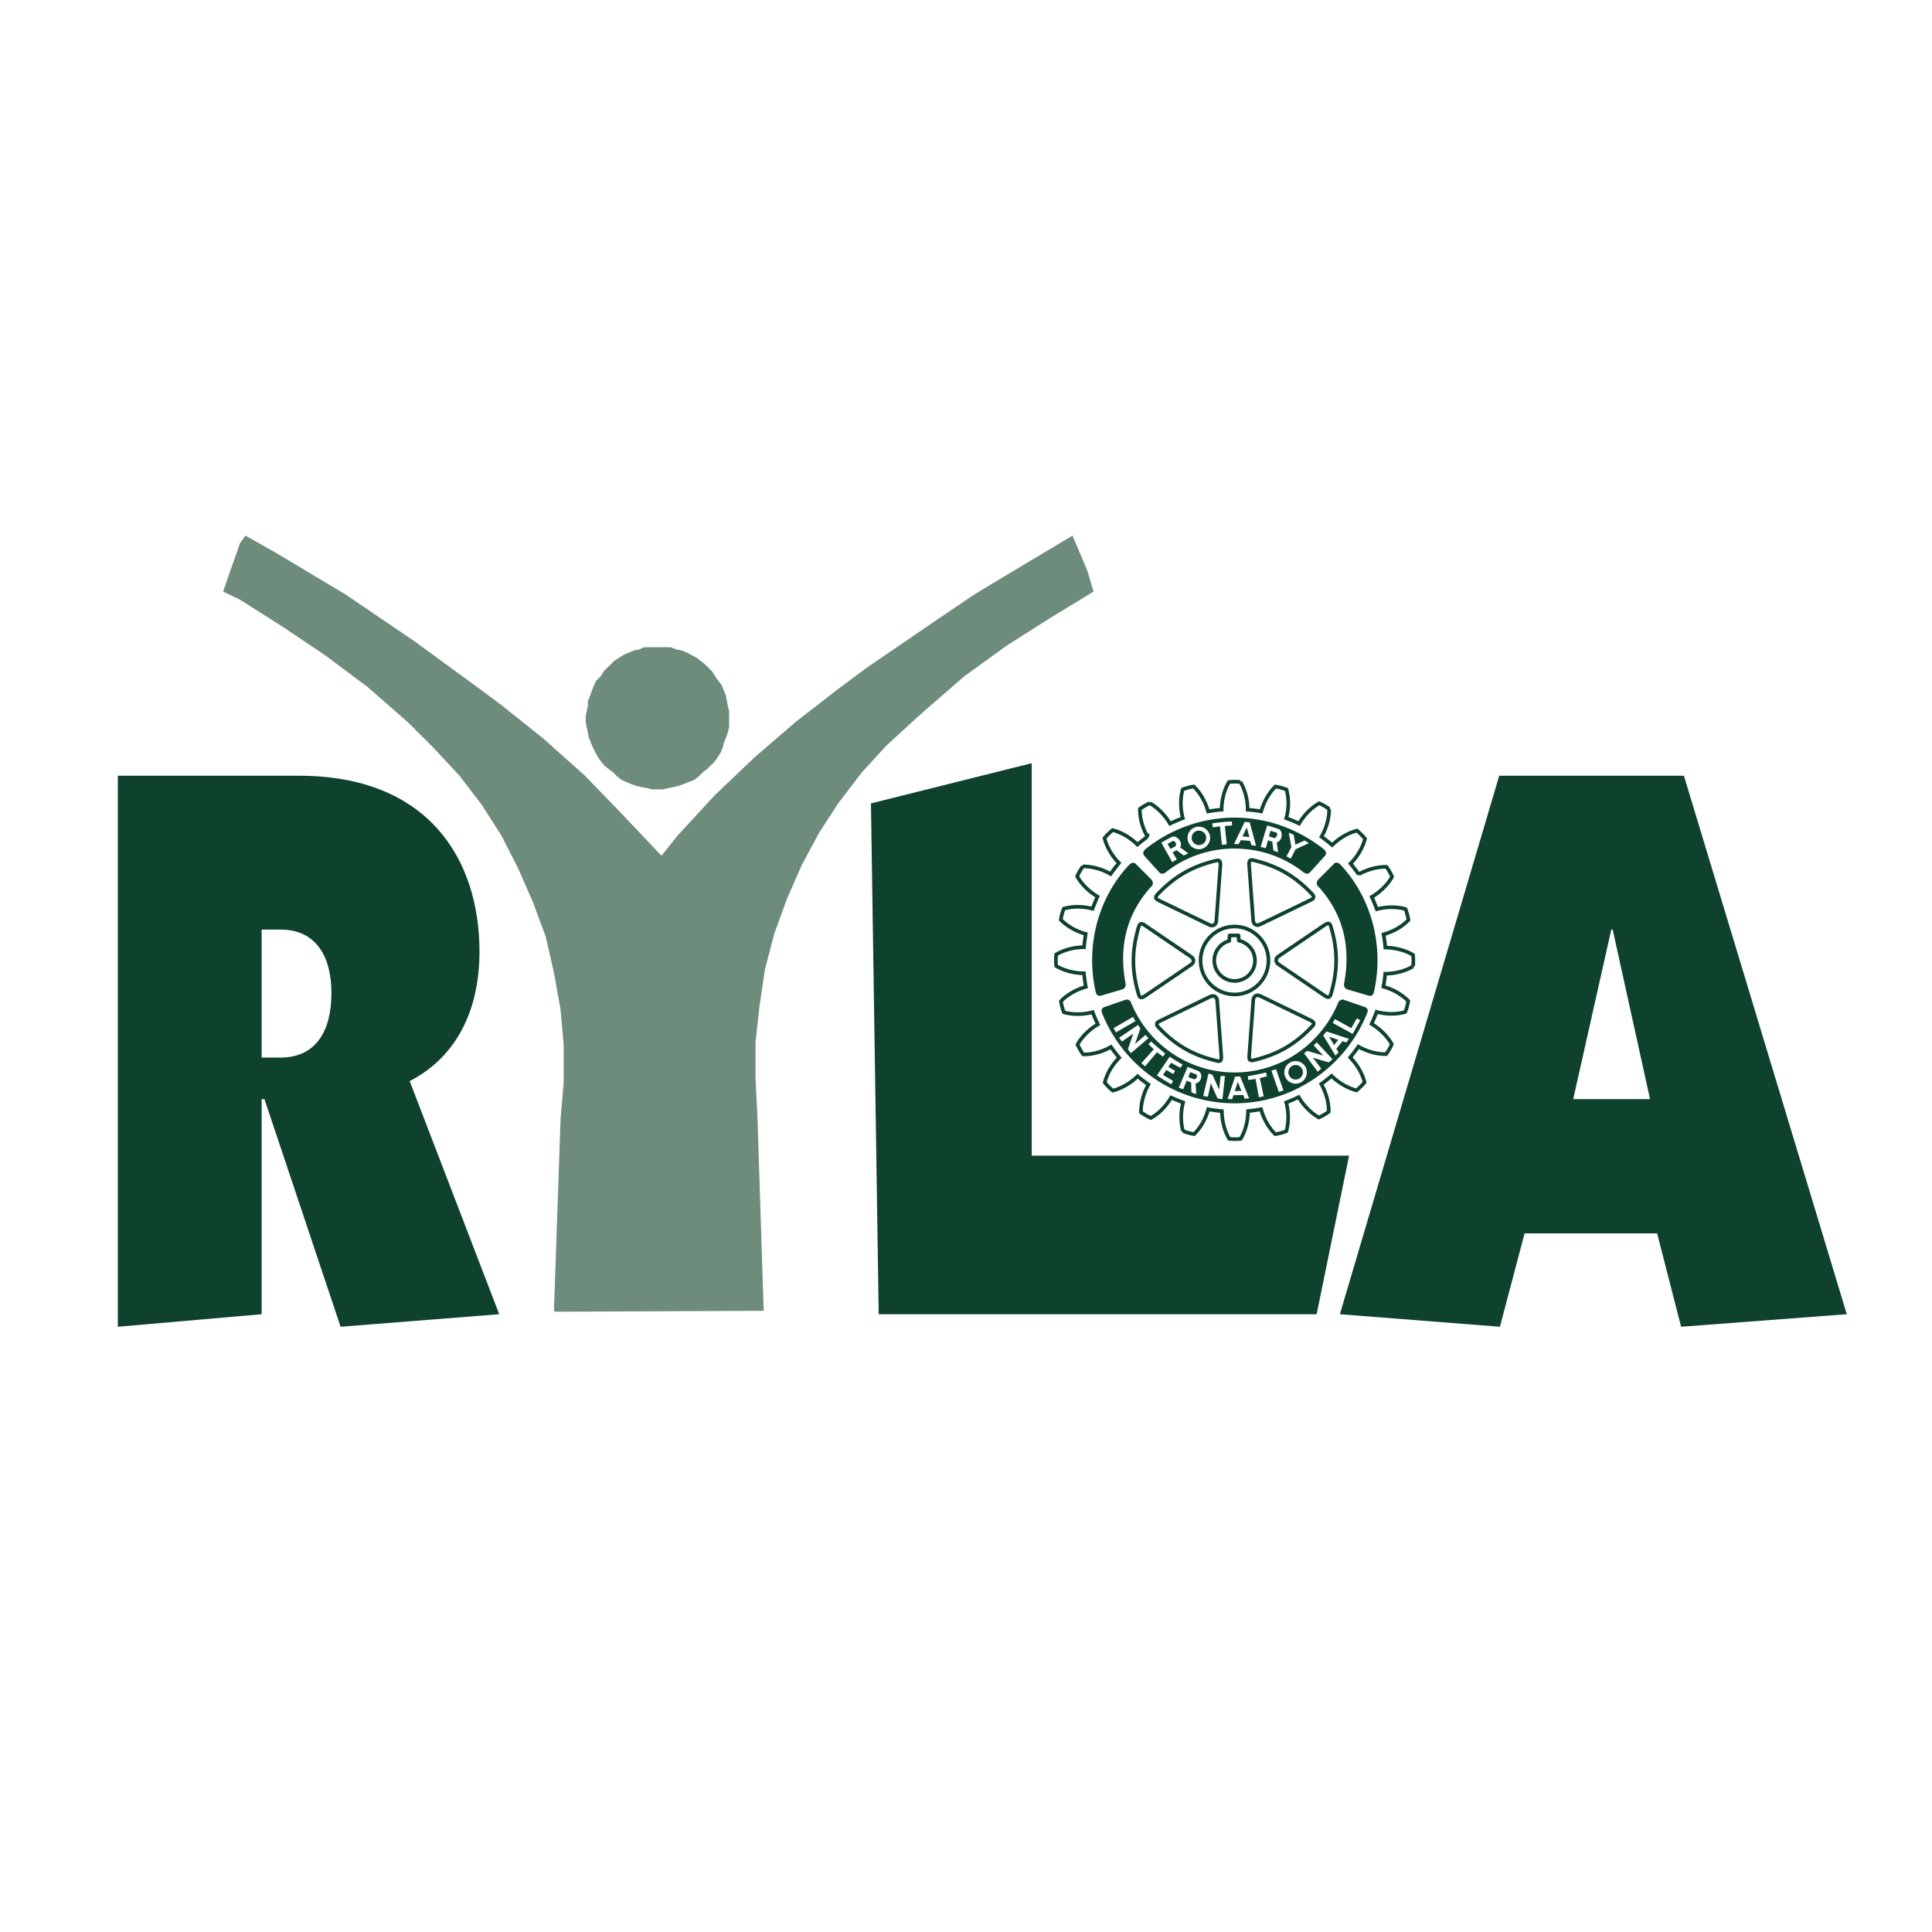
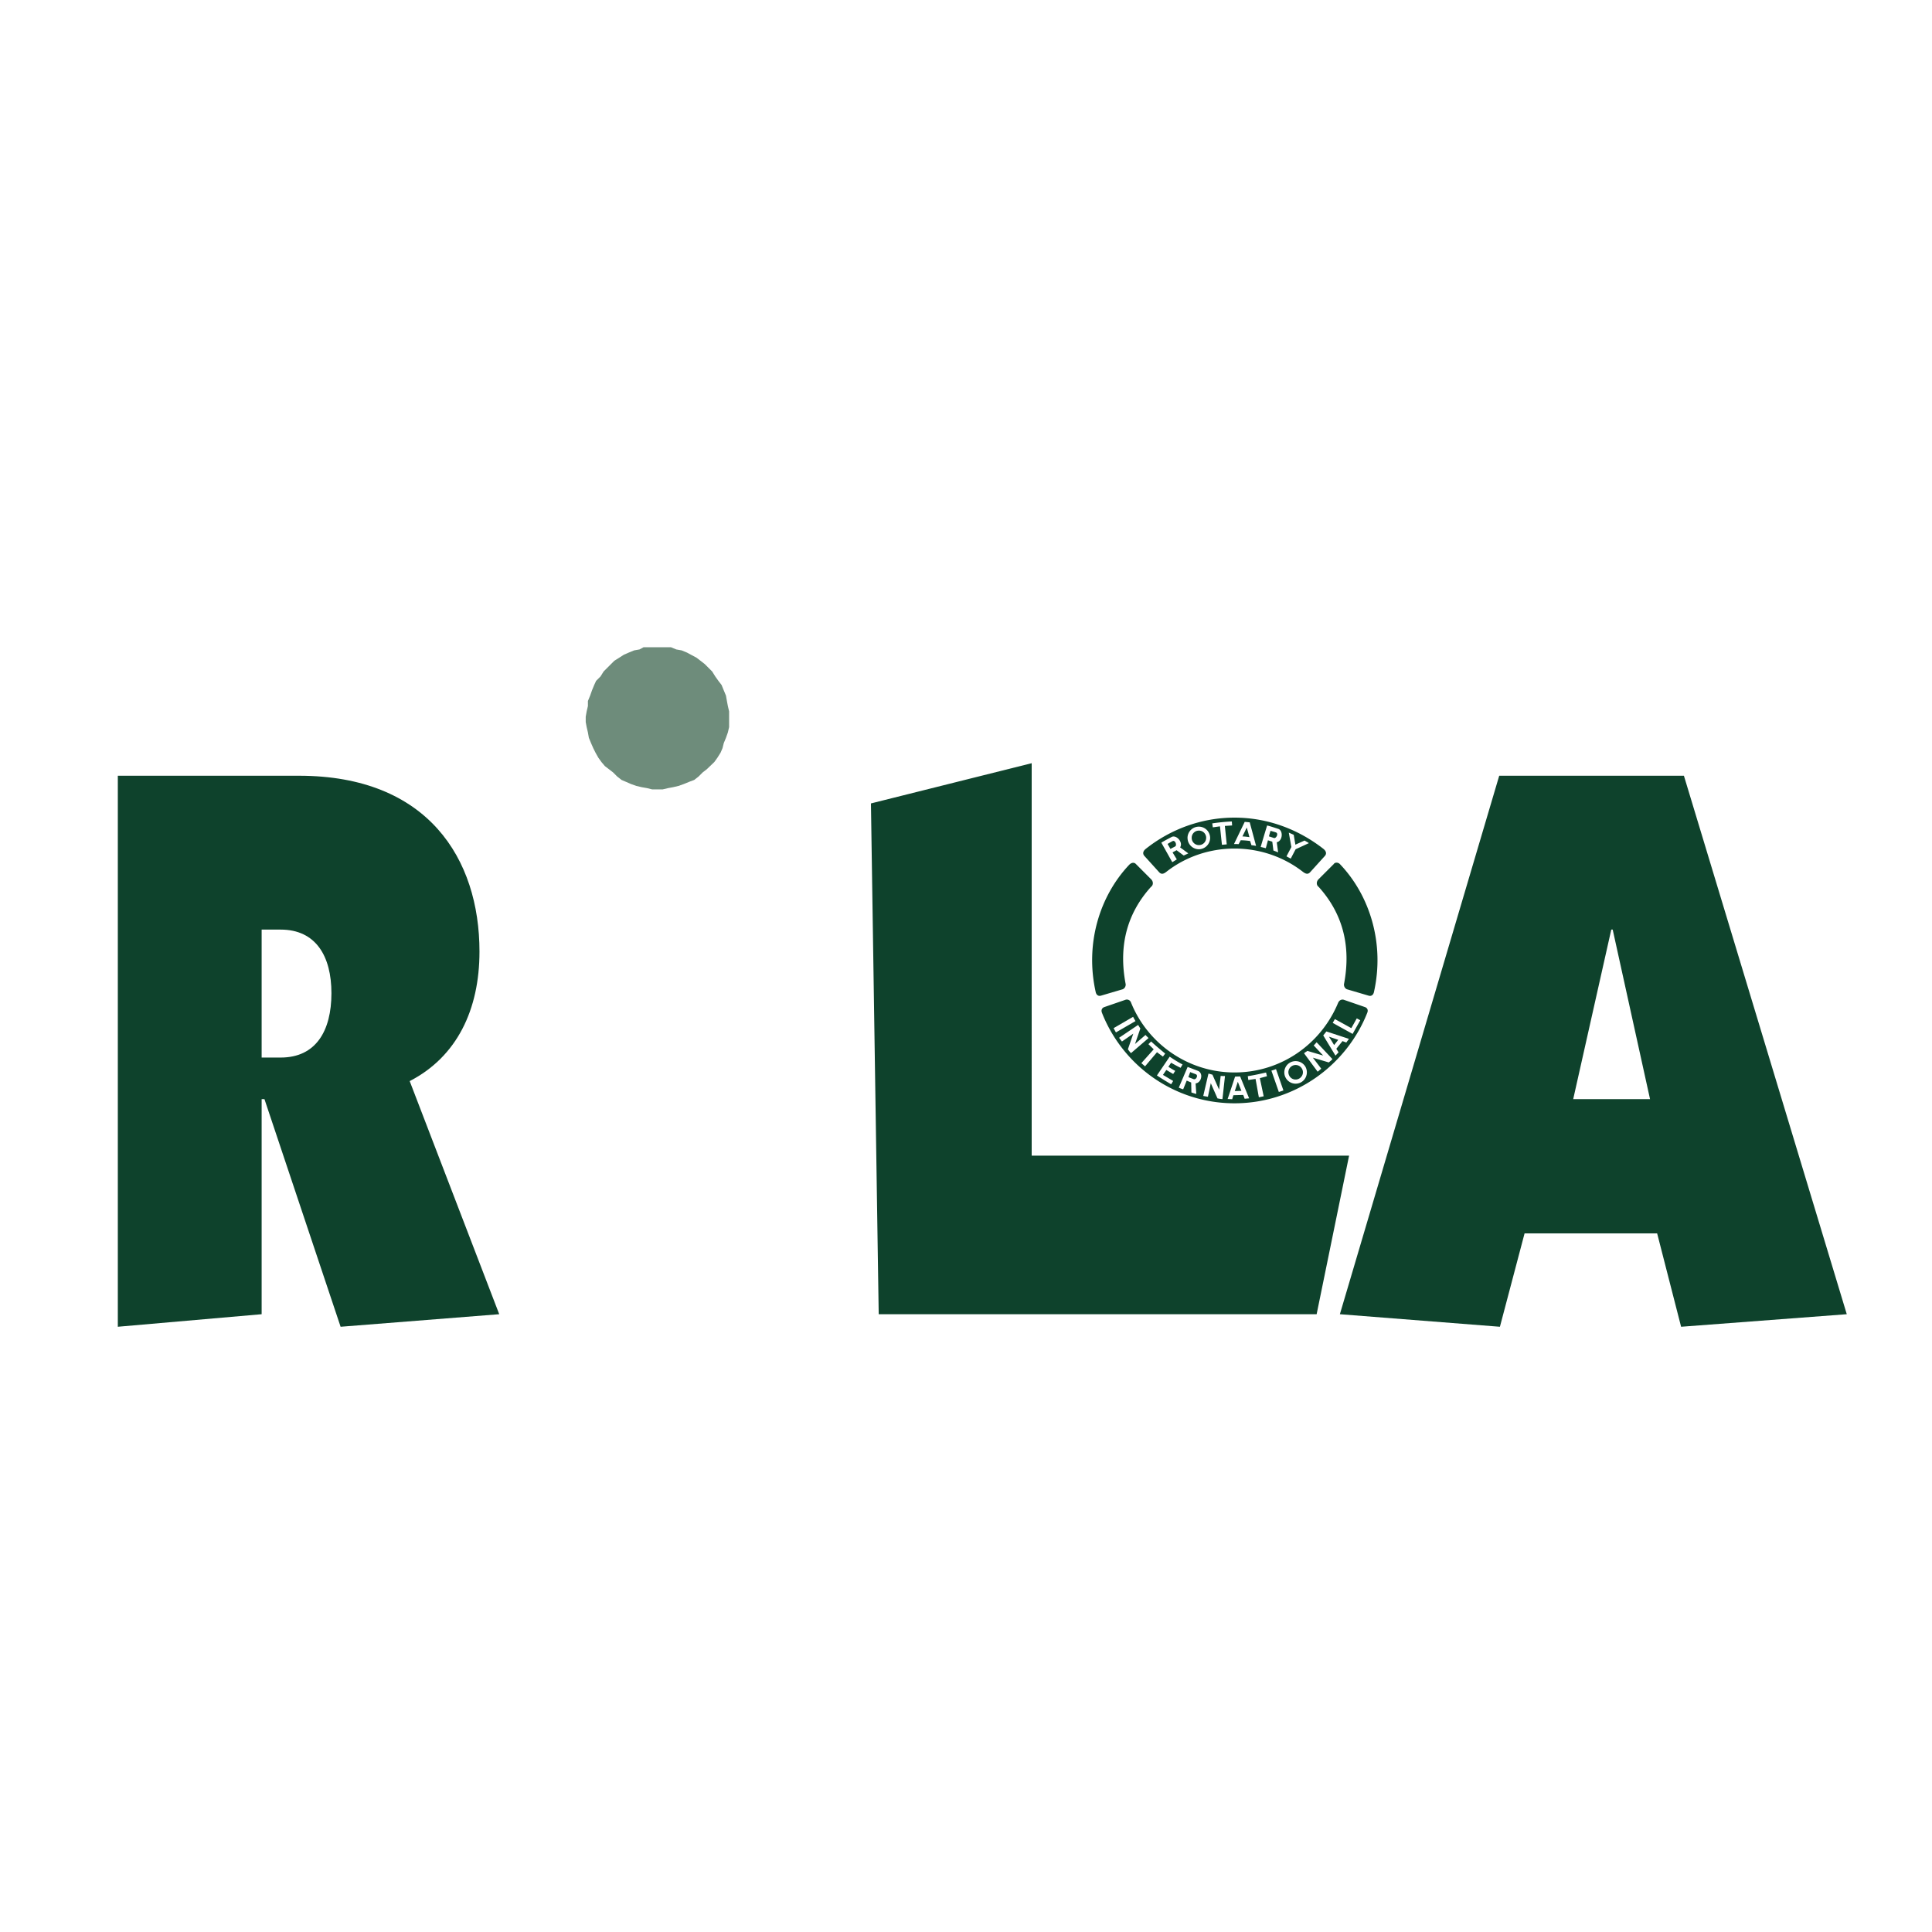
<svg xmlns="http://www.w3.org/2000/svg" width="2500" height="2500" viewBox="0 0 192.756 192.756">
  <path fill-rule="evenodd" clip-rule="evenodd" fill="#fff" d="M0 0h192.756v192.756H0V0z" />
  <path fill-rule="evenodd" clip-rule="evenodd" fill="#6e8c7b" d="M65.998 78.755h.126l.533-.125.502-.093.533-.126.533-.189.534-.219.502-.188.439-.345.408-.408.408-.314.753-.722.314-.439.313-.502.188-.439.125-.502.221-.534.188-.533.125-.533v-1.569l-.125-.533-.095-.502-.093-.533-.221-.533-.218-.534-.315-.408-.313-.439-.314-.502-.721-.722-.44-.345-.408-.313-.533-.283-.408-.22-.533-.219-.534-.094-.533-.22h-2.73l-.407.22-.534.094-.533.219-.502.22-.439.283-.502.313-1.067 1.067-.313.502-.44.439-.188.408-.22.534-.188.533-.22.533v.502l-.125.533-.094.533v.534l.094.502.125.533.094.533.22.534.22.502.219.439.282.502.314.439.346.408.408.314.407.314.408.408.439.345.44.188.502.219.533.189.533.126.534.093.502.125h.941z" />
-   <path fill-rule="evenodd" clip-rule="evenodd" fill="#6e8c7b" d="M55.268 130.777l.659-19.142.313-3.67v-3.672l-.313-3.576-.659-3.67-.815-3.577-1.287-3.482-1.475-3.357-1.662-3.263-2.008-3.138-2.196-2.855-2.541-2.729-2.605-2.604-3.984-3.482-4.236-3.169-4.204-2.824-4.298-2.73-1.694-.815.439-1.287 1.255-3.576.534-.722 2.948 1.663 7.028 4.204 6.84 4.643 6.62 4.832 2.102 1.569 4.203 3.357 4.11 3.67 3.765 3.891 3.891 4.109 1.6-2.007 3.671-3.985 3.984-3.796 4.11-3.545 4.204-3.263 2.824-2.102 6.745-4.612 4.079-2.761 2.76-1.663 7.029-4.204 1.475 3.483.626 2.102-4.423 2.698-4.299 2.73-4.204 3.043-3.89 3.388-1.161 1.036-2.729 2.509-2.416 2.636-2.322 3.043-1.977 3.043-1.693 3.169-1.475 3.357-1.255 3.451-.941 3.576-.534 3.608-.408 3.671v3.67l.189 3.672.627 19.455-20.8.094-.126-.094z" />
  <path d="M11.755 132.371l14.349-1.252v-21.457h.281l7.597 22.709 15.826-1.252-8.933-23.258c4.712-2.428 6.963-7.127 6.963-12.923 0-9.241-5.135-17.542-18.007-17.542H11.755v54.975zm14.349-39.625h1.899c3.517 0 5.064 2.663 5.064 6.344 0 3.758-1.547 6.422-5.064 6.422h-1.899V92.746zM131.361 131.119l3.237-15.818h-31.666V76.144l-16.038 4.014.775 50.961h43.692zM133.68 131.119l15.967 1.252 2.461-9.318h13.225l2.391 9.318 16.529-1.252-16.248-53.722h-18.428l-15.897 53.722zm30.945-21.457h-7.666l3.799-16.917h.141l3.726 16.917z" fill-rule="evenodd" clip-rule="evenodd" fill="#0e422c" />
  <path d="M115.918 83.615l-.129-.229c.33-.206.682-.382 1.023-.564.398-.217.975.311.934.793h-.494c.018-.206-.141-.5-.363-.37-.184.094-.289.158-.477.27l.059.1h-.553z" fill-rule="evenodd" clip-rule="evenodd" fill="#fff" />
-   <path d="M115.918 83.615l.965 1.716c.182-.106.281-.176.451-.276l-.422-.7.398-.217.711.529c.182-.082.301-.135.459-.212l-.816-.599a.628.628 0 0 0 .082-.241h-.494a.188.188 0 0 1-.082.147l-.471.247-.229-.394h-.552zM128.059 106.279c.006-.387.205-.758.564-.963a1.137 1.137 0 0 1 1.541.406c.098.176.146.369.146.557h-.395a.747.747 0 0 0-.1-.363.717.717 0 0 0-.988-.266.724.724 0 0 0-.363.629h-.405z" fill-rule="evenodd" clip-rule="evenodd" fill="#fff" />
  <path d="M128.158 106.75a1.214 1.214 0 0 1-.1-.471h.406a.775.775 0 0 0 .176.47h-.482v.001zM129.734 106.75a.705.705 0 0 0 .182-.471h.395c0 .166-.037.324-.102.471h-.475zM128.158 106.75c.018.035.037.064.053.1a1.13 1.13 0 0 0 1.535.418 1.13 1.13 0 0 0 .463-.518h-.475a.63.63 0 0 1-.184.152.714.714 0 0 1-.91-.152h-.482zM127.512 108.242l-.74-2.127c.176-.053.277-.082.459-.152l.74 2.127c-.147.058-.311.105-.459.152zM113.797 105.369l1.234-1.381c-.182-.176-.342-.34-.529-.512l.27-.27c.477.447.889.781 1.406 1.211l-.23.299c-.199-.152-.393-.287-.588-.441l-1.191 1.412-.372-.318zM125.52 108.771l-.328-1.828c-.254.037-.477.064-.723.107l-.053-.383c.646-.1 1.162-.217 1.822-.363l.094.369c-.242.064-.471.129-.711.188l.381 1.811-.482.099zM123.135 106.75l.011-.041.506-.018.024.059h-.541zM122.822 107.691l.313-.941h.541l.386.941h-.457l-.183-.464-.152.464h-.448z" fill-rule="evenodd" clip-rule="evenodd" fill="#fff" />
-   <path d="M122.822 107.691l-.416 1.25c.152.006.305.012.453.025l.123-.4.98-.029.141.381c.148-.018.295-.029.447-.041l-.488-1.186h-.457l.176.439-.664.023.152-.463h-.447v.001zM119.973 108.637l.518-2.221c.152.023.24.064.398.1l.664 1.498.16-1.375c.141.023.293.006.428.018l-.252 2.291c-.176.006-.346-.047-.494-.064l-.67-1.516-.287 1.352c-.159-.025-.313-.048-.465-.083zM131.385 106.221l-1.357-1.838c.117-.102.207-.137.336-.236l1.574.465-.945-1.012c.111-.094.199-.217.293-.311l1.574 1.674c-.105.137-.252.236-.363.336l-1.586-.477.834 1.1c-.12.099-.237.205-.36.299zM111.576 102.836l1.893-1.275c.1.125.129.213.229.348l-.535 1.551 1.053-.904c.088.117.205.211.299.311l-1.746 1.5c-.135-.113-.223-.266-.316-.377l.541-1.562-1.135.787c-.095-.131-.195-.248-.283-.379zM118.041 106.621l.375-.875 1.016.387c.219.082.324.277.342.488h-.424a.186.186 0 0 0-.117-.146l-.564-.213-.129.359h-.499zM118.539 106.621l-.047.129h-.506l.055-.129h.498zM119.332 106.75c.018-.041.023-.088.018-.129h.424c0 .041 0 .088-.006.129h-.436zM117.986 106.75l-.451 1.059c.146.076.293.123.434.17l.354-.869.445.188.023.992c.172.064.336.113.488.148l-.07-1.047c.322-.041.529-.34.559-.641h-.436c-.047.143-.182.271-.328.211l-.518-.199.006-.012h-.506zM115.348 106.598l1.275-1.875c.4.264.83.547 1.287.775l-.199.336c-.33-.16-.641-.336-.947-.506l-.27.404c.229.148.459.289.682.406l-.205.312-.682-.406-.336.494 1.018.605-.201.328c-.493-.285-.94-.557-1.422-.873z" fill-rule="evenodd" clip-rule="evenodd" fill="#fff" />
-   <path d="M140.98 96.416c.041-.33.041-.818 0-1.141-.834-.5-1.863-.729-2.768-.735-.035-.441-.1-.882-.176-1.323.869-.229 1.809-.723 2.486-1.422a5.445 5.445 0 0 0-.295-1.1c-.936-.265-1.986-.223-2.861.012a18.473 18.473 0 0 0-.506-1.218c.775-.452 1.557-1.169 2.033-2.017a5.51 5.51 0 0 0-.57-.988c-.975-.018-1.98.3-2.768.741a17.315 17.315 0 0 0-.811-1.064c.641-.641 1.203-1.535 1.445-2.476a5.465 5.465 0 0 0-.805-.811c-.947.241-1.834.806-2.475 1.44-.334-.288-.693-.57-1.064-.835.459-.782.775-1.793.76-2.764a4.737 4.737 0 0 0-.988-.57c-.846.471-1.557 1.247-2.004 2.023a14.33 14.33 0 0 0-1.281-.536c.242-.864.289-1.923.018-2.858a5.166 5.166 0 0 0-1.098-.3c-.699.682-1.188 1.617-1.422 2.481a11.808 11.808 0 0 0-1.352-.17c.006-.894-.225-1.928-.723-2.764a5.308 5.308 0 0 0-1.141 0c-.5.836-.729 1.864-.729 2.764-.459.029-.912.094-1.357.17-.236-.871-.729-1.811-1.43-2.487-.322.047-.799.17-1.098.294-.264.936-.223 1.987.012 2.864-.43.165-.863.353-1.281.546-.453-.776-1.17-1.558-2.016-2.035a5.346 5.346 0 0 0-.986.571c-.018.976.299 1.981.752 2.769a21.2 21.2 0 0 0-1 .788c-.641-.641-1.533-1.205-2.473-1.446a5.521 5.521 0 0 0-.812.805c.242.947.807 1.834 1.441 2.476-.283.353-.57.723-.836 1.1-.775-.453-1.785-.771-2.762-.759a5.737 5.737 0 0 0-.57.989c.477.853 1.252 1.564 2.033 2.022-.176.394-.346.8-.5 1.211-.875-.229-1.932-.276-2.865-.006a5.07 5.07 0 0 0-.301 1.1c.682.7 1.615 1.188 2.486 1.418-.066.435-.125.882-.172 1.328-.904 0-1.938.229-2.773.729a5.308 5.308 0 0 0 0 1.141c.836.5 1.863.729 2.768.729.041.453.111.912.189 1.357-.871.242-1.811.736-2.486 1.436a5.3 5.3 0 0 0 .295 1.1c.934.266 1.984.225 2.867-.012.158.412.334.824.527 1.217-.775.447-1.557 1.166-2.033 2.012.131.307.377.729.57.988.977.018 1.98-.301 2.762-.748.26.371.541.729.83 1.078-.643.633-1.205 1.527-1.447 2.469.207.266.553.611.805.811.947-.24 1.836-.805 2.475-1.434.342.287.705.564 1.082.828-.439.781-.758 1.793-.746 2.77.264.201.688.441.986.57.854-.475 1.564-1.252 2.021-2.039.383.17.789.334 1.199.488-.229.863-.275 1.922-.006 2.857a5.15 5.15 0 0 0 1.1.299c.699-.682 1.186-1.617 1.41-2.48.434.088.893.146 1.363.188.006.895.234 1.93.734 2.764.33.041.816.041 1.141 0 .498-.834.729-1.863.734-2.77.434-.035.875-.105 1.299-.182.229.869.723 1.811 1.42 2.486.324-.047.801-.17 1.1-.293.266-.936.225-1.988-.012-2.869.424-.158.836-.342 1.24-.537.453.777 1.17 1.559 2.016 2.035.307-.129.73-.375.988-.57.018-.977-.301-1.98-.746-2.77.352-.246.699-.523 1.033-.805.646.635 1.539 1.199 2.479 1.441.266-.207.611-.555.812-.807-.24-.947-.807-1.834-1.439-2.475.281-.342.559-.707.822-1.084.781.447 1.793.766 2.762.748.205-.266.447-.684.57-.988-.471-.848-1.246-1.559-2.016-2.023.182-.395.348-.799.5-1.205.863.236 1.92.283 2.855.012.129-.307.252-.775.299-1.1-.682-.699-1.615-1.188-2.475-1.416.078-.424.137-.865.178-1.301.909-.003 1.944-.232 2.778-.732" fill="none" stroke="#0e422c" stroke-width=".363" stroke-miterlimit="2.613" />
-   <path d="M125.092 85.832c2.379.57 4.113 1.582 5.793 3.346.354.376.1.511-.182.646l-4.973 2.405c-.357.177-.676.005-.703-.406l-.4-5.509c-.041-.565.193-.547.465-.482zm-9.596 3.389c1.68-1.764 3.414-2.776 5.795-3.347.27-.064.504-.082.465.482l-.4 5.511c-.029.411-.348.582-.705.406l-4.971-2.405c-.284-.136-.535-.271-.184-.647zm3.32 6.221l-4.566-3.105c-.258-.177-.502-.328-.65.166-.686 2.338-.695 4.345.002 6.693.078.268.18.48.648.162l4.568-3.102c.342-.231.33-.591-.002-.814zm2.561 10.394c-2.379-.564-4.113-1.574-5.795-3.346-.352-.371-.094-.506.184-.641l4.971-2.412c.359-.17.676 0 .705.406l.406 5.516c.035.565-.194.547-.471.477zm1.801-7.969a2.033 2.033 0 0 1-.539-3.992l.035-.546h.893l.027.517a2.032 2.032 0 0 1-.416 4.021zm1.461 7.422c-.023.312-.035.605.465.482 2.373-.57 4.105-1.57 5.793-3.346.193-.207.33-.4-.182-.646l-4.971-2.406c-.371-.182-.676.012-.705.406l-.4 5.51zm8.15-6.133c-.148.492-.393.342-.65.166l-4.566-3.106c-.332-.222-.344-.583-.002-.814l4.568-3.102c.469-.317.57-.105.65.161.695 2.349.688 4.357 0 6.695zm-9.619-6.716c1.863 0 3.385 1.522 3.385 3.388s-1.521 3.389-3.385 3.389c-1.865-.002-3.387-1.523-3.387-3.389s1.522-3.388 3.387-3.388z" fill="none" stroke="#0e422c" stroke-width=".363" stroke-linecap="round" stroke-linejoin="round" stroke-miterlimit="2.613" />
  <path d="M136.42 101.025c-2.086 5.293-7.262 9.051-13.25 9.051s-11.148-3.74-13.229-9.033c-.111-.287.023-.494.246-.57l2.115-.729a.439.439 0 0 1 .537.27c1.645 4.111 5.705 6.986 10.33 6.986 4.623 0 8.613-2.816 10.324-6.922.158-.375.447-.369.564-.334l2.115.729c.224.076.353.277.248.552zM133.719 86.249c2.949 3.11 4.453 7.891 3.354 12.755-.059.24-.24.418-.521.334l-2.117-.623c-.197-.047-.363-.258-.346-.518.758-3.945-.211-7.144-2.521-9.708-.234-.165-.258-.505-.035-.747l1.535-1.535c.104-.176.438-.211.651.042zM129.986 86.978c-1.881-1.464-4.266-2.317-6.816-2.317s-4.938.858-6.799 2.317c-.295.235-.512.271-.725.042l-1.475-1.629c-.164-.188-.17-.446.135-.694 2.434-1.934 5.525-3.122 8.863-3.122s6.398 1.188 8.867 3.116c.316.253.316.511.152.7l-1.475 1.629c-.209.229-.428.188-.727-.042zM112.668 86.272c-2.943 3.105-4.443 7.868-3.344 12.731.059.24.24.418.523.334l2.115-.623c.199-.047.365-.258.348-.518-.758-3.945.211-7.144 2.52-9.708.236-.165.26-.505.035-.747l-1.533-1.535c-.158-.175-.422-.175-.664.066z" fill-rule="evenodd" clip-rule="evenodd" fill="#0e422c" />
  <path d="M130.24 106.424a1.137 1.137 0 0 0-1.541-.406 1.122 1.122 0 0 0-.464 1.436l.053.1a1.128 1.128 0 0 0 1.533.418c.213-.123.371-.307.465-.518a1.144 1.144 0 0 0-.046-1.03zm-.613 1.181a.714.714 0 0 1-.986-.263.801.801 0 0 1-.1-.359c0-.252.129-.494.363-.629a.717.717 0 0 1 .988.264.696.696 0 0 1-.084.836.656.656 0 0 1-.181.151zM111.105 102.578l1.945-1.129c.082.158.135.254.24.424l-1.951 1.129c-.081-.129-.163-.289-.234-.424zM127.59 108.947l-.742-2.129c.176-.053.275-.082.459-.152l.74 2.127c-.147.061-.313.105-.457.154zM113.873 106.07l1.234-1.381c-.184-.176-.342-.34-.529-.512l.27-.27c.477.445.889.781 1.404 1.211l-.229.299c-.199-.152-.395-.287-.588-.439l-1.193 1.41-.369-.318zM125.596 109.477l-.328-1.83c-.254.035-.477.066-.723.107l-.053-.383c.646-.1 1.162-.219 1.822-.365l.092.371c-.24.064-.469.129-.711.188l.383 1.811-.482.101zM124.139 108.395l-.387-.941-.025-.059-.504.018-.012.041-.311.941-.418 1.252c.152.006.305.012.453.023l.121-.4.982-.029.141.383c.146-.018.295-.029.447-.041l-.487-1.188zm-.946.462l.152-.463.152-.465.182.465.178.439-.664.024zM132.336 102.908l-.316.395.328.545.893 1.471c.107-.111.207-.223.307-.33l-.223-.352.617-.766.381.143c.035-.059.076-.113.117-.166.049-.064.094-.135.146-.199l-2.25-.741zm.769 1.358l-.252-.418-.258-.416.922.311-.082.105-.33.418zM134.951 103.154l-1.986-1.099.217-.381 1.64.904.545-.974.348.187-.764 1.363zM120.049 109.34l.518-2.223c.152.023.24.066.398.102l.666 1.498.156-1.375c.143.023.295.006.43.018l-.252 2.293c-.178.006-.348-.047-.494-.064l-.67-1.518-.287 1.352c-.159-.025-.313-.048-.465-.083zM131.461 106.924l-1.357-1.84c.117-.102.205-.137.336-.236l1.574.465-.947-1.012c.113-.094.201-.217.295-.311l1.574 1.676c-.105.135-.254.234-.363.334l-1.588-.475.836 1.098c-.118.102-.237.207-.36.301zM111.652 103.537l1.893-1.277c.098.125.127.213.229.348l-.535 1.553 1.051-.906c.088.119.207.213.301.312l-1.746 1.5c-.135-.113-.223-.266-.316-.377l.541-1.564-1.135.787c-.095-.13-.195-.247-.283-.376zM119.508 106.836l-1.016-.389-.377.877-.053.129-.453 1.059c.146.076.295.123.436.17l.352-.869.447.188.023.994c.17.064.336.111.488.146l-.07-1.047c.322-.041.529-.34.559-.641.006-.041.006-.088.006-.129-.018-.211-.123-.406-.342-.488zm-.428.828l-.518-.199.006-.012.047-.129.129-.359.564.211c.07.031.105.082.117.148a.242.242 0 0 1-.018.129c-.046.141-.18.27-.327.211zM115.426 107.299l1.273-1.875c.4.266.828.547 1.287.777l-.199.334c-.33-.158-.641-.334-.947-.506l-.27.406c.229.146.459.289.682.406l-.205.311-.682-.404-.336.494 1.018.605-.201.33c-.492-.288-.94-.56-1.42-.878zM120.73 83.503a1.126 1.126 0 0 0-1.223-1.023 1.127 1.127 0 0 0-1.029 1.117c0 .036.008.065.008.101a1.131 1.131 0 0 0 1.215 1.028 1.146 1.146 0 0 0 1.035-1.129c0-.035-.006-.065-.006-.094zm-1.052.811a.72.72 0 0 1-.781-.658v-.06a.706.706 0 0 1 .658-.723c.4-.036.746.252.783.652 0 .023.006.046 0 .07a.72.72 0 0 1-.66.719zM124.955 83.044l-.27-1-.5-.047-.506 1.047-.562 1.164c.193.006.27 0 .463.012l.207-.388a7 7 0 0 1 .939.077l.129.416c.164.019.289.036.465.071l-.365-1.352zm-.998.406l.199-.405.234-.482.137.482.129.477a6.221 6.221 0 0 0-.699-.072zM121.912 84.285l-.195-1.841-.715.101-.055-.395a18.679 18.679 0 0 1 1.953-.193l.029.399-.725.047.188 1.84-.48.042zM129.24 84.273l-.164-.982a13.681 13.681 0 0 0-.494-.218l.258 1.435-.488.929.424.229.488-.935 1.322-.611c-.135-.101-.289-.171-.43-.259l-.916.412zM127.877 83.25c-.012-.253-.125-.481-.342-.553-.371-.118-.74-.247-1.115-.341l-.271.894-.371 1.247c.201.053.324.077.512.129l.213-.788.434.136.111.882c.189.07.307.118.471.183l-.135-1.005c.341-.078.511-.449.493-.784zm-.77.359l-.506-.165.053-.194.105-.359c.205.059.33.088.523.153.111.035.146.111.146.206-.004.182-.18.4-.321.359zM118.098 85.355c.182-.083.299-.136.459-.212l-.816-.599a.627.627 0 0 0 .082-.242c.041-.481-.535-1.011-.936-.794-.34.183-.693.359-1.021.565l.129.229.963 1.717c.184-.105.283-.176.453-.276l-.424-.7.4-.218.711.53zm-.852-.906l-.471.247-.229-.394-.059-.1c.188-.111.293-.177.475-.271.225-.129.383.165.365.37a.184.184 0 0 1-.081.148z" fill-rule="evenodd" clip-rule="evenodd" fill="#fff" />
</svg>